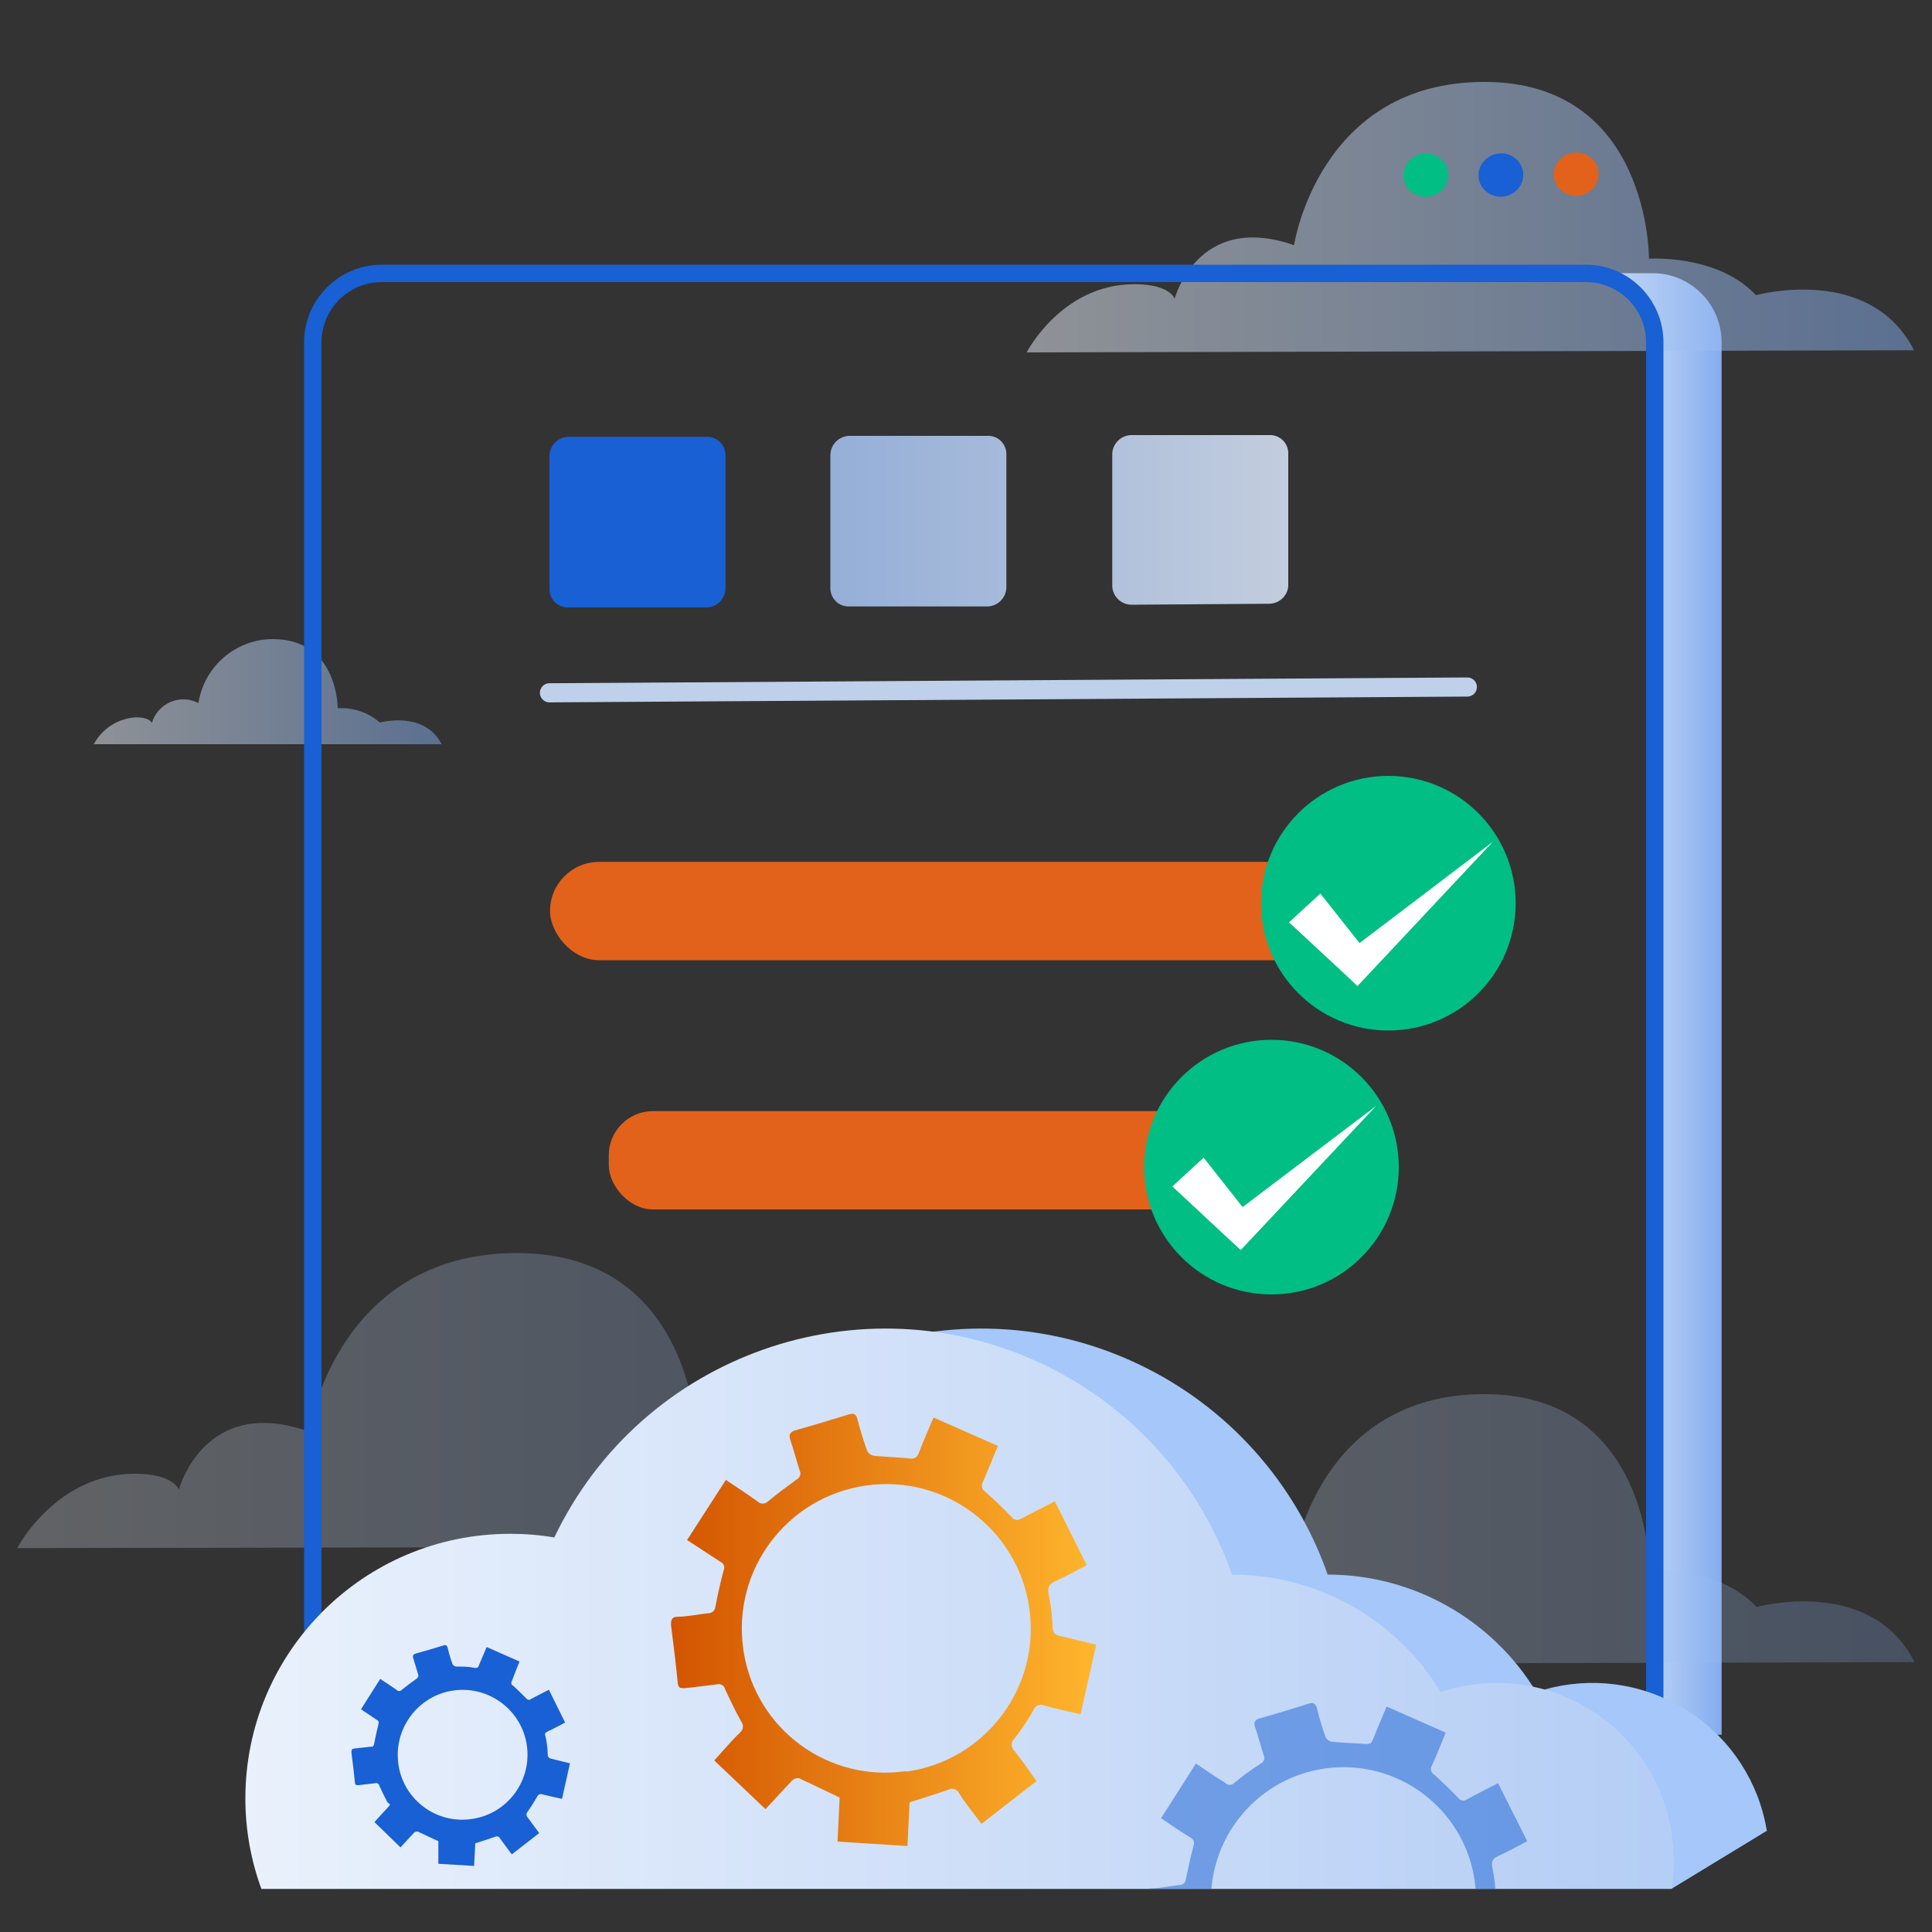
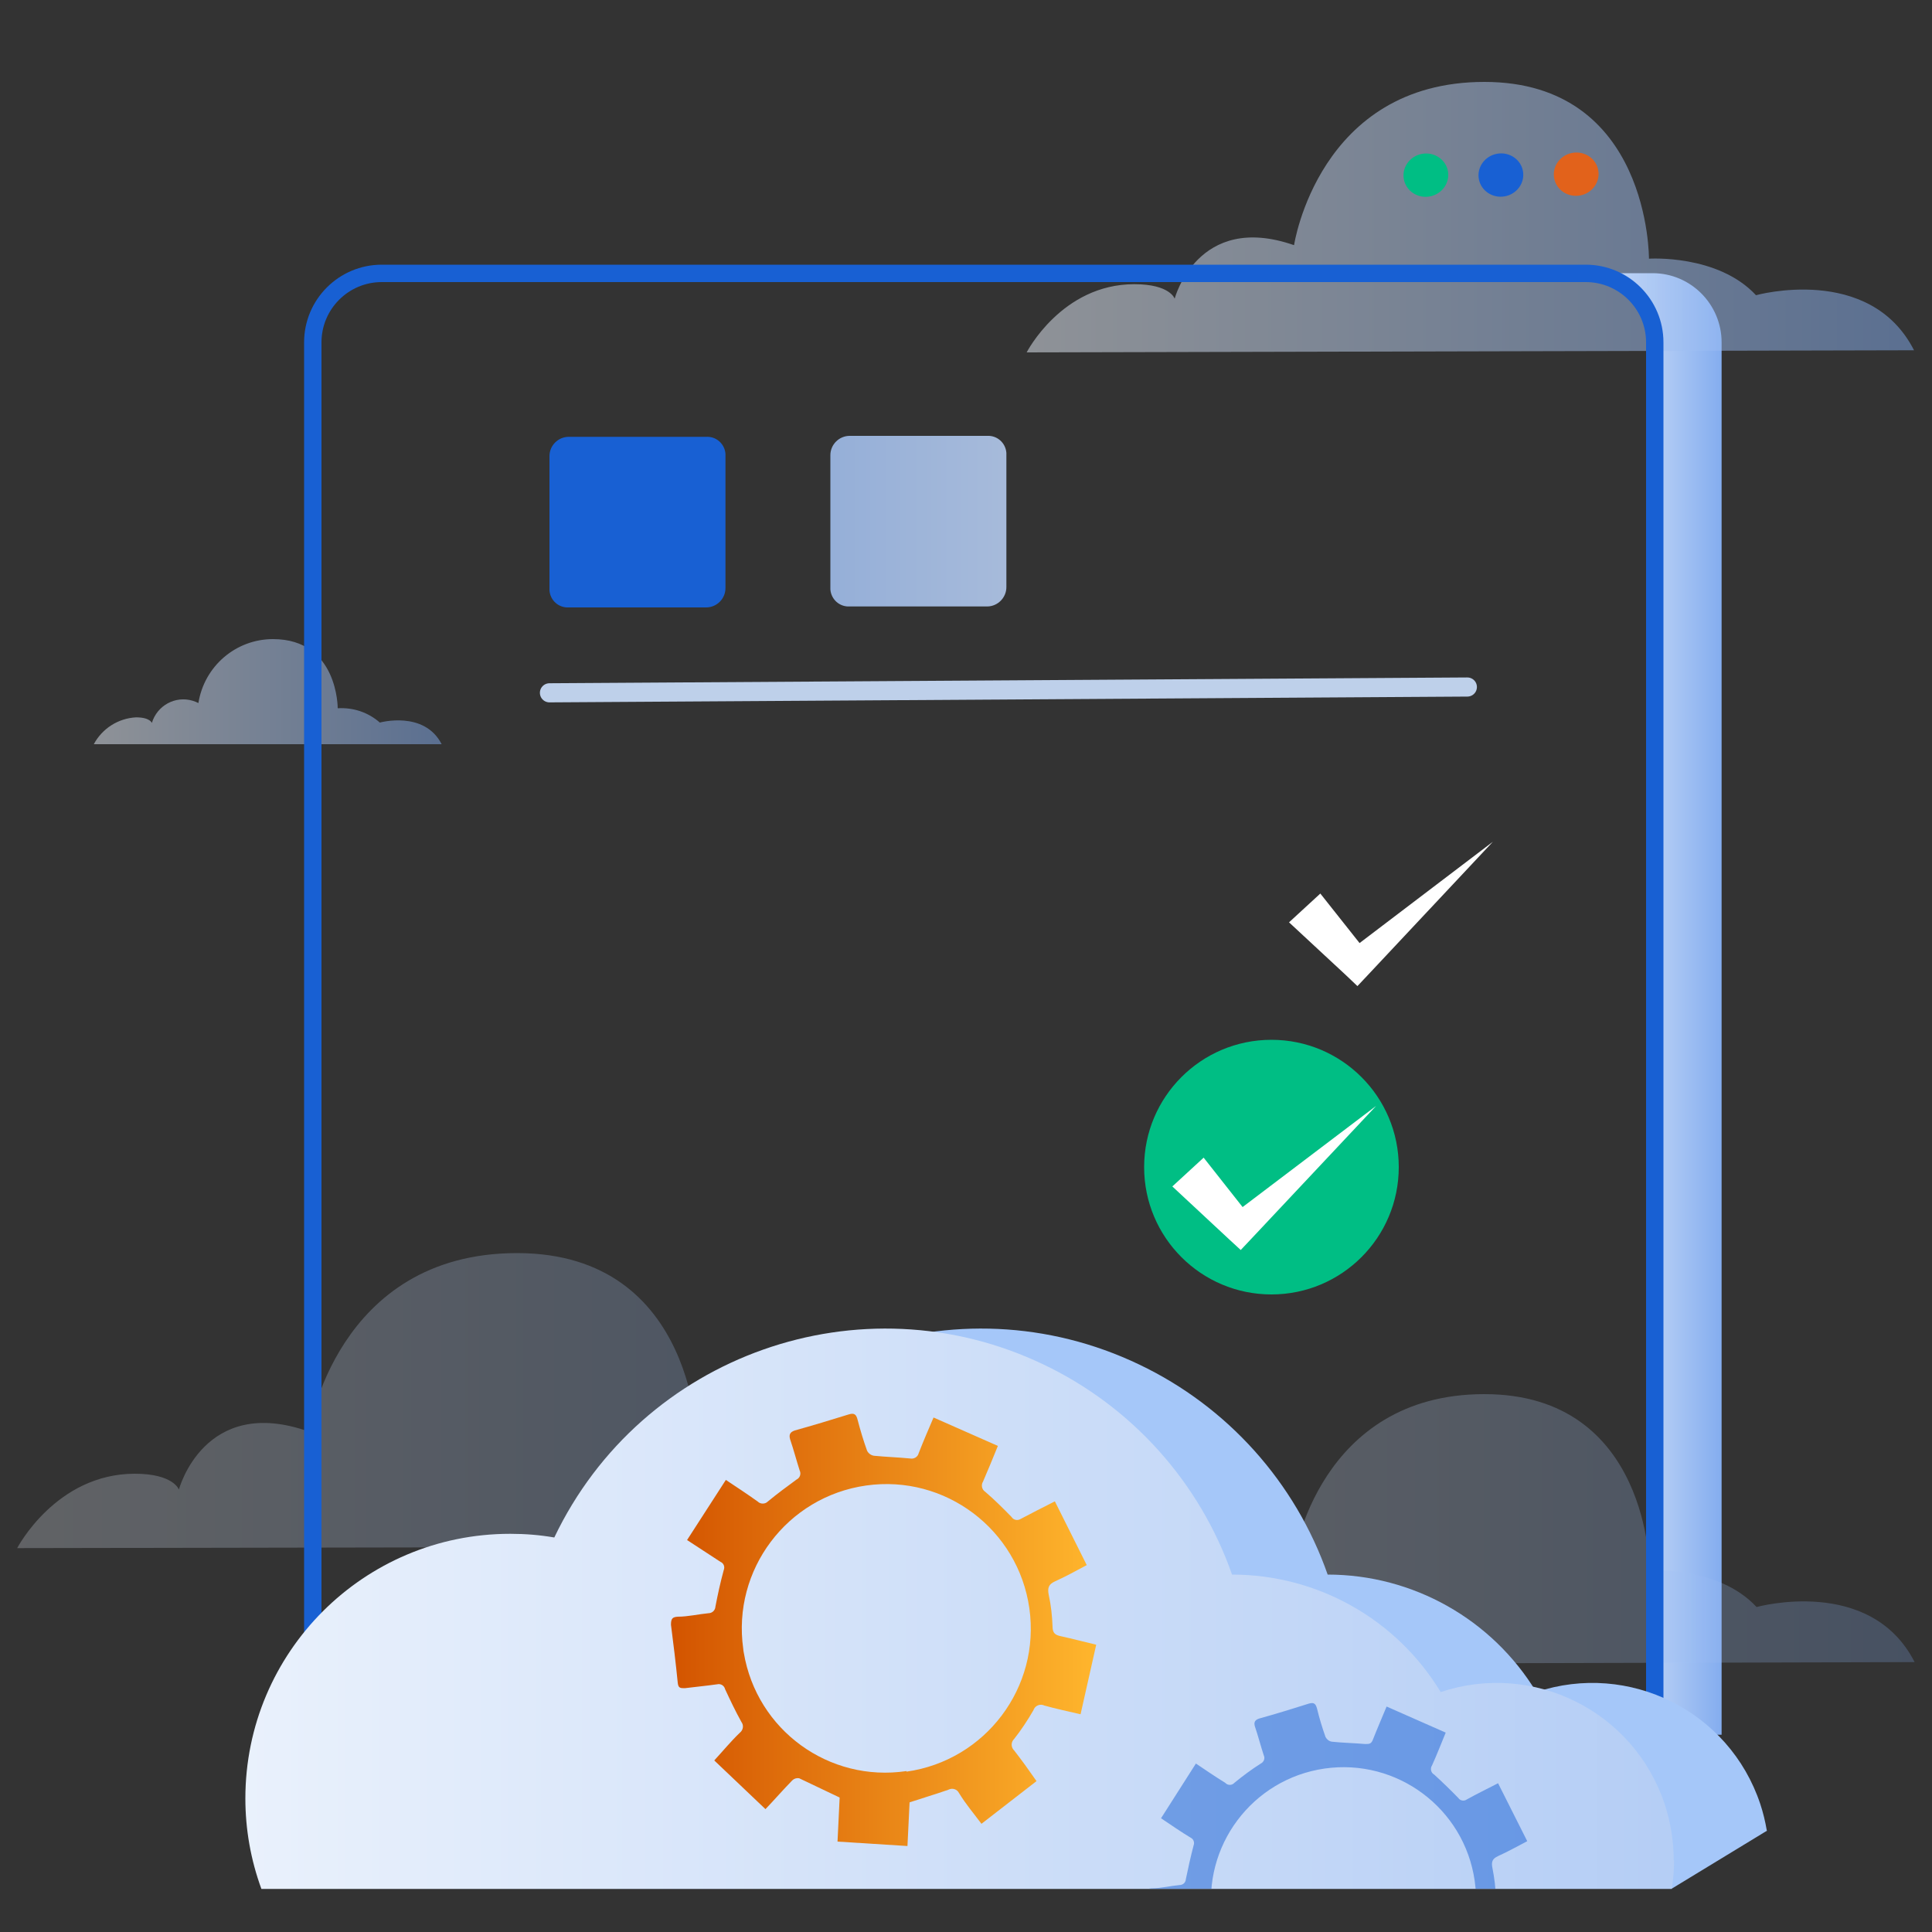
<svg xmlns="http://www.w3.org/2000/svg" xmlns:xlink="http://www.w3.org/1999/xlink" id="Layer_1" data-name="Layer 1" viewBox="0 0 100 100">
  <rect x="0" y="0" width="100" height="100" fill="#333333" stroke="none" />
  <defs>
    <style>
      .cls-1, .cls-2, .cls-3 {
        fill: none;
      }

      .cls-4 {
        fill: url(#linear-gradient-2);
      }

      .cls-4, .cls-5 {
        opacity: .25;
      }

      .cls-4, .cls-5, .cls-6, .cls-7, .cls-8, .cls-9 {
        isolation: isolate;
      }

      .cls-5 {
        fill: url(#linear-gradient-5);
      }

      .cls-6 {
        fill: url(#linear-gradient-7);
      }

      .cls-6, .cls-7 {
        opacity: .86;
      }

      .cls-7 {
        fill: url(#linear-gradient-6);
      }

      .cls-8 {
        fill: url(#linear-gradient-3);
      }

      .cls-8, .cls-9, .cls-10 {
        opacity: .5;
      }

      .cls-9 {
        fill: url(#linear-gradient-4);
      }

      .cls-11 {
        fill: url(#linear-gradient);
      }

      .cls-12 {
        clip-path: url(#clippath);
      }

      .cls-13 {
        fill: #00be84;
      }

      .cls-14 {
        fill: #fff;
      }

      .cls-15 {
        fill: #a5c7f9;
      }

      .cls-16 {
        fill: #e2621b;
      }

      .cls-17 {
        fill: #1860d3;
      }

      .cls-2 {
        stroke: #1860d3;
        stroke-miterlimit: 10;
        stroke-width: .9px;
      }

      .cls-3 {
        stroke: #bed0ea;
        stroke-linecap: round;
        stroke-linejoin: round;
        stroke-width: .99px;
      }

      .cls-18 {
        fill: url(#linear-gradient-8);
      }

      .cls-19 {
        fill: url(#linear-gradient-9);
      }
    </style>
    <linearGradient id="linear-gradient" x1="82.19" y1="274.1" x2="89.11" y2="274.1" gradientTransform="translate(0 326.07) scale(1 -1)" gradientUnits="userSpaceOnUse">
      <stop offset="0" stop-color="#ebf2fc" />
      <stop offset="1" stop-color="#84adef" />
    </linearGradient>
    <linearGradient id="linear-gradient-2" x1="53.14" y1="246.91" x2="99.11" y2="246.91" xlink:href="#linear-gradient" />
    <linearGradient id="linear-gradient-3" x1="53.14" y1="314.83" x2="99.08" y2="314.83" xlink:href="#linear-gradient" />
    <linearGradient id="linear-gradient-4" x1="4.86" y1="290.27" x2="22.86" y2="290.27" xlink:href="#linear-gradient" />
    <linearGradient id="linear-gradient-5" x1=".89" y1="253.57" x2="51.11" y2="253.57" xlink:href="#linear-gradient" />
    <linearGradient id="linear-gradient-6" x1="74.57" y1="299.09" x2="28" y2="299.09" xlink:href="#linear-gradient" />
    <linearGradient id="linear-gradient-7" x1="74.57" y1="299.16" x2="28" y2="299.16" xlink:href="#linear-gradient" />
    <linearGradient id="linear-gradient-8" x1="10.15" y1="242.8" x2="169.46" y2="242.8" gradientTransform="translate(0 326.07) scale(1 -1)" gradientUnits="userSpaceOnUse">
      <stop offset="0" stop-color="#ebf2fc" />
      <stop offset=".91" stop-color="#84adef" />
    </linearGradient>
    <linearGradient id="linear-gradient-9" x1="34.75" y1="84.36" x2="56.76" y2="84.36" gradientUnits="userSpaceOnUse">
      <stop offset="0" stop-color="#d35400" />
      <stop offset="1" stop-color="#ffb62d" />
    </linearGradient>
    <clipPath id="clippath">
      <rect class="cls-1" x="58.62" y="86.75" width="22.58" height="11.02" />
    </clipPath>
  </defs>
  <path class="cls-11" d="M89.11,17.72V89.79h-3.34V17.72c0-1.98-1.6-3.58-3.58-3.58h3.35c1.97,0,3.57,1.61,3.57,3.58Z" />
  <path class="cls-4" d="M53.14,86.15s1.81-3.52,5.57-3.52c1.86,0,2.09,.74,2.09,.74,0,0,1.18-4.5,6.18-2.76,0,0,1.27-8.45,9.85-8.45s8.55,9.13,8.55,9.13c0,0,3.56-.25,5.54,1.89,0,0,5.89-1.64,8.18,2.85l-45.96,.12Z" />
  <path class="cls-8" d="M53.14,18.24s1.81-3.53,5.57-3.53c1.86,0,2.09,.75,2.09,.75,0,0,1.18-4.51,6.18-2.77,0,0,1.27-8.45,9.85-8.45s8.52,9.15,8.52,9.15c0,0,3.56-.24,5.54,1.89,0,0,5.89-1.64,8.18,2.85l-45.93,.11Z" />
  <path class="cls-9" d="M4.86,38.51c.44-.81,1.26-1.33,2.18-1.38,.73,0,.82,.29,.82,.29,.27-.9,1.21-1.42,2.11-1.15,.1,.03,.2,.07,.3,.12,.3-1.9,1.93-3.31,3.86-3.31,3.37,0,3.35,3.58,3.35,3.58,.8-.05,1.58,.21,2.18,.74,0,0,2.3-.64,3.2,1.12H4.86Z" />
  <path class="cls-5" d="M.89,80.13s2-3.85,6.09-3.85c2,0,2.28,.82,2.28,.82,0,0,1.3-4.93,6.73-3,0,0,1.39-9.24,10.77-9.24s9.34,10,9.34,10c0,0,3.9-.27,6.06,2.06,0,0,6.44-1.79,8.94,3.12l-50.21,.09Z" />
  <path class="cls-17" d="M36.55,31.44h-7.11c-.52,.03-.96-.36-1-.88,0-.02,0-.03,0-.05v-6.9c0-.55,.45-1,1-1h7.11c.52-.03,.96,.36,1,.88,0,.02,0,.03,0,.05v6.9c0,.55-.45,1-1,1Z" />
  <path class="cls-7" d="M51.11,31.39h-7.13c-.52,.03-.96-.36-1-.88,0-.02,0-.03,0-.05v-6.9c0-.55,.45-1,1-1h7.11c.52-.03,.96,.36,1,.88,0,.02,0,.03,0,.05v6.9c0,.54-.44,.99-.98,1Z" />
-   <path class="cls-6" d="M65.68,31.25l-7.11,.05c-.53,0-.96-.41-1-.93v-6.9c.03-.53,.47-.95,1-.95h7.11c.52-.03,.96,.36,1,.88,0,.02,0,.03,0,.05v6.9c-.05,.51-.48,.9-1,.9Z" />
  <line class="cls-3" x1="75.95" y1="35.56" x2="28.44" y2="35.86" />
  <path class="cls-2" d="M16.19,92.39V17.72c0-1.97,1.6-3.57,3.57-3.57h62.32c1.97,0,3.57,1.6,3.57,3.57V89.79" />
  <ellipse class="cls-16" cx="81.58" cy="9.02" rx="1.16" ry="1.12" transform="translate(-.35 13.87) rotate(-9.7)" />
  <ellipse class="cls-17" cx="77.69" cy="9.06" rx="1.16" ry="1.12" transform="translate(-.42 13.22) rotate(-9.7)" />
  <ellipse class="cls-13" cx="73.8" cy="9.07" rx="1.16" ry="1.12" transform="translate(-.47 12.56) rotate(-9.7)" />
  <path class="cls-15" d="M91.47,94.75l-4.93,3H18.54c-.55-1.5-.83-3.08-.83-4.68,.01-7.55,6.12-13.66,13.67-13.68,.76,0,1.51,.06,2.26,.19,4.52-9.47,15.87-13.48,25.33-8.95,4.57,2.18,8.08,6.1,9.75,10.87h0c4.41,0,8.51,2.31,10.8,6.08,4.8-1.6,9.99,.99,11.59,5.79,.15,.45,.26,.91,.34,1.38h.02Z" />
  <path class="cls-18" d="M86.65,96.28c0,.5-.04,1-.12,1.49H13.53c-.55-1.5-.83-3.08-.83-4.68,0-7.57,6.13-13.7,13.7-13.7,.01,0,.02,0,.03,0,.76,0,1.51,.06,2.26,.19,4.52-9.47,15.87-13.48,25.33-8.95,4.57,2.18,8.08,6.1,9.75,10.87h0c4.42,0,8.51,2.3,10.8,6.08,4.8-1.6,9.99,.99,11.59,5.79,.31,.94,.47,1.92,.47,2.91h.02Z" />
  <path class="cls-19" d="M35.57,79.7l2-3.1c.57,.38,1.12,.74,1.65,1.12,.14,.14,.38,.14,.52,0,.48-.4,1-.78,1.49-1.14,.17-.08,.25-.29,.16-.47,0,0,0,0,0,0-.17-.53-.31-1.07-.49-1.6-.08-.26,0-.39,.24-.47,.93-.26,1.86-.54,2.79-.83,.29-.09,.39,0,.46,.28,.14,.54,.3,1.07,.49,1.6,.07,.14,.21,.24,.36,.26,.62,.06,1.24,.08,1.86,.14,.2,.04,.4-.07,.45-.27,.24-.62,.5-1.22,.77-1.85l3.33,1.47c-.26,.64-.51,1.25-.77,1.85-.11,.17-.06,.41,.11,.52,.48,.41,.93,.86,1.37,1.31,.1,.16,.31,.2,.47,.1,0,0,0,0,0,0,.58-.31,1.16-.6,1.77-.91l1.65,3.3c-.56,.3-1.09,.59-1.64,.84-.33,.15-.4,.33-.33,.69,.12,.54,.18,1.1,.2,1.65,0,.34,.14,.44,.43,.5,.6,.13,1.19,.29,1.83,.44l-.81,3.6c-.64-.15-1.26-.28-1.87-.45-.2-.1-.45-.02-.55,.19,0,.02-.02,.03-.02,.05-.3,.52-.63,1.02-1,1.49-.16,.15-.17,.4-.02,.57,0,0,.02,.02,.02,.02,.39,.5,.75,1,1.16,1.59l-2.85,2.21c-.4-.54-.8-1-1.16-1.59-.1-.2-.34-.28-.54-.18,0,0-.02,0-.02,.01-.66,.23-1.34,.43-2,.65l-.11,2.26-3.62-.23,.11-2.28c-.72-.34-1.4-.67-2.1-1-.13-.02-.26,.02-.35,.11-.47,.48-.92,1-1.39,1.49l-2.65-2.52c.45-.49,.87-1,1.32-1.43,.18-.14,.22-.39,.08-.57,0,0,0-.01-.01-.02-.3-.54-.57-1.11-.83-1.67-.04-.18-.23-.3-.41-.25,0,0,0,0-.01,0-.56,.08-1.11,.13-1.66,.2-.24,0-.34,0-.37-.28-.1-1-.22-2-.35-3,0-.32,.07-.4,.35-.42,.53,0,1.06-.13,1.59-.18,.19,0,.35-.15,.36-.34,.12-.63,.26-1.27,.43-1.89,.07-.17,0-.36-.17-.43l-1.73-1.13Zm11.35,12c4.09-.58,6.94-4.36,6.36-8.45-.58-4.09-4.36-6.94-8.45-6.36-4.09,.58-6.94,4.36-6.36,8.45,0,.07,.02,.14,.03,.21,.67,4,4.41,6.72,8.42,6.12v.03Z" />
-   <path class="cls-17" d="M18.68,88.48l1-1.58c.29,.19,.57,.37,.85,.57,.06,.07,.17,.08,.24,.02,0,0,.01-.01,.02-.02,.25-.2,.5-.39,.77-.58,.08-.05,.12-.15,.08-.24-.09-.27-.16-.54-.25-.82-.05-.13,0-.2,.12-.24,.48-.13,.95-.27,1.43-.42,.15-.05,.2,0,.24,.14,.06,.28,.14,.55,.24,.82,.04,.07,.11,.12,.19,.13,.32,0,.64,0,.95,.07,.13,0,.19,0,.23-.14l.4-.94,1.7,.75c-.13,.33-.26,.64-.39,1-.06,.08-.04,.19,.04,.25,0,0,0,0,.02,0,.24,.22,.47,.45,.7,.68,.07,.07,.17,.07,.24,0l.91-.47,.84,1.7c-.29,.15-.56,.3-.84,.43s-.2,.16-.16,.35c.06,.28,.09,.56,.1,.85,0,.17,.07,.22,.22,.25l.93,.23-.41,1.84c-.33-.08-.65-.14-1-.23-.11-.05-.24,0-.29,.12,0,0,0,0,0,0-.15,.26-.31,.52-.49,.77-.08,.08-.08,.21,0,.3,0,0,0,0,0,0l.6,.81-1.42,1.1c-.21-.28-.41-.54-.6-.81-.04-.1-.16-.15-.26-.1,0,0-.02,0-.03,.01-.33,.12-.68,.22-1,.33l-.06,1.17-1.85-.11v-1.17l-1.07-.5c-.07,0-.14,.01-.19,.06l-.7,.76-1.35-1.31c.23-.25,.44-.49,.67-.73s.11-.17,0-.3c-.15-.28-.29-.57-.42-.86-.02-.09-.11-.15-.21-.12,0,0,0,0-.01,0l-.85,.1c-.12,0-.18,0-.19-.14-.05-.52-.11-1-.18-1.54,0-.16,0-.2,.18-.22l.81-.09c.12,0,.16,0,.19-.17,.06-.33,.13-.65,.22-1,.03-.09,0-.18-.09-.22l-.82-.55Zm5.74,5.67c1.84-.26,3.11-1.97,2.85-3.8-.26-1.84-1.97-3.11-3.8-2.85s-3.11,1.97-2.85,3.8c0,.03,0,.06,.01,.09,.3,1.8,1.98,3.03,3.79,2.76Z" />
-   <rect class="cls-16" x="28.47" y="44.61" width="47.47" height="5.09" rx="2.54" ry="2.54" />
-   <rect class="cls-16" x="31.51" y="57.51" width="38.39" height="5.09" rx="2.29" ry="2.29" />
-   <circle class="cls-13" cx="71.86" cy="46.75" r="6.59" />
  <polygon class="cls-14" points="68.34 46.25 70.82 49.38 69.69 49.33 77.27 43.57 70.76 50.51 70.26 51.04 69.65 50.46 66.72 47.74 68.34 46.25" />
  <circle class="cls-13" cx="65.81" cy="60.41" r="6.59" />
  <polygon class="cls-14" points="62.3 59.92 64.76 63.04 63.64 62.99 71.23 57.24 64.72 64.17 64.22 64.7 63.59 64.12 60.68 61.41 62.3 59.92" />
  <g class="cls-12">
    <g class="cls-10">
      <path class="cls-17" d="M60.09,94.12l1.81-2.84c.52,.35,1,.68,1.52,1,.12,.13,.32,.14,.45,.02,0,0,.01-.01,.02-.02,.45-.37,.91-.71,1.37-1,.16-.08,.23-.27,.15-.43,0,0,0,0,0,0-.16-.49-.29-1-.45-1.47-.08-.24,0-.36,.22-.43,.86-.24,1.71-.5,2.56-.77,.27-.08,.36,0,.43,.26,.12,.5,.27,.99,.44,1.47,.07,.13,.19,.22,.33,.24,.57,.06,1.15,.07,1.72,.12,.22,0,.32,0,.41-.25,.22-.56,.46-1.11,.7-1.69l3.06,1.35c-.24,.58-.46,1.15-.71,1.7-.1,.15-.06,.36,.09,.46,0,0,.01,0,.02,.01,.43,.39,.85,.8,1.25,1.21,.1,.15,.3,.18,.44,.08,0,0,0,0,0,0,.52-.29,1.06-.55,1.62-.84l1.51,3c-.52,.27-1,.54-1.51,.77-.3,.14-.36,.3-.29,.63,.1,.5,.16,1.01,.18,1.52,0,.31,.13,.4,.4,.46,.54,.11,1.09,.26,1.67,.4l-.74,3.31c-.59-.14-1.16-.26-1.72-.42-.2-.09-.43,0-.51,.2,0,0,0,.01,0,.02-.27,.47-.56,.93-.87,1.37-.15,.14-.16,.39-.01,.54,0,0,0,0,.01,.01,.36,.46,.69,.94,1.07,1.45l-2.66,2c-.36-.5-.73-1-1.06-1.45-.09-.19-.32-.27-.51-.18,0,0,0,0-.01,0-.6,.22-1.22,.4-1.86,.61l-.12,2.09-3.32-.2,.1-2.1c-.66-.31-1.29-.61-1.93-.89-.12-.02-.24,.02-.32,.1-.43,.44-.84,.9-1.27,1.37l-2.44-2.34c.42-.45,.8-.9,1.21-1.31,.17-.13,.2-.38,.07-.55,0,0,0,0,0,0-.28-.5-.53-1-.76-1.53-.09-.2-.19-.26-.39-.23l-1.53,.19c-.21,0-.31,0-.33-.26-.1-.92-.2-1.84-.33-2.76,0-.29,.07-.36,.33-.38,.48,0,1-.13,1.45-.17,.18,0,.32-.13,.33-.31,0,0,0,0,0,0,.12-.58,.25-1.17,.4-1.74,.06-.15,0-.33-.15-.4-.5-.3-1-.65-1.54-1.01Zm10.43,11c3.75-.54,6.35-4.02,5.81-7.77-.54-3.75-4.02-6.35-7.77-5.81-3.75,.54-6.35,4.02-5.81,7.77,0,.06,.02,.11,.03,.16,.6,3.68,4.05,6.2,7.74,5.64h0Z" />
    </g>
  </g>
</svg>